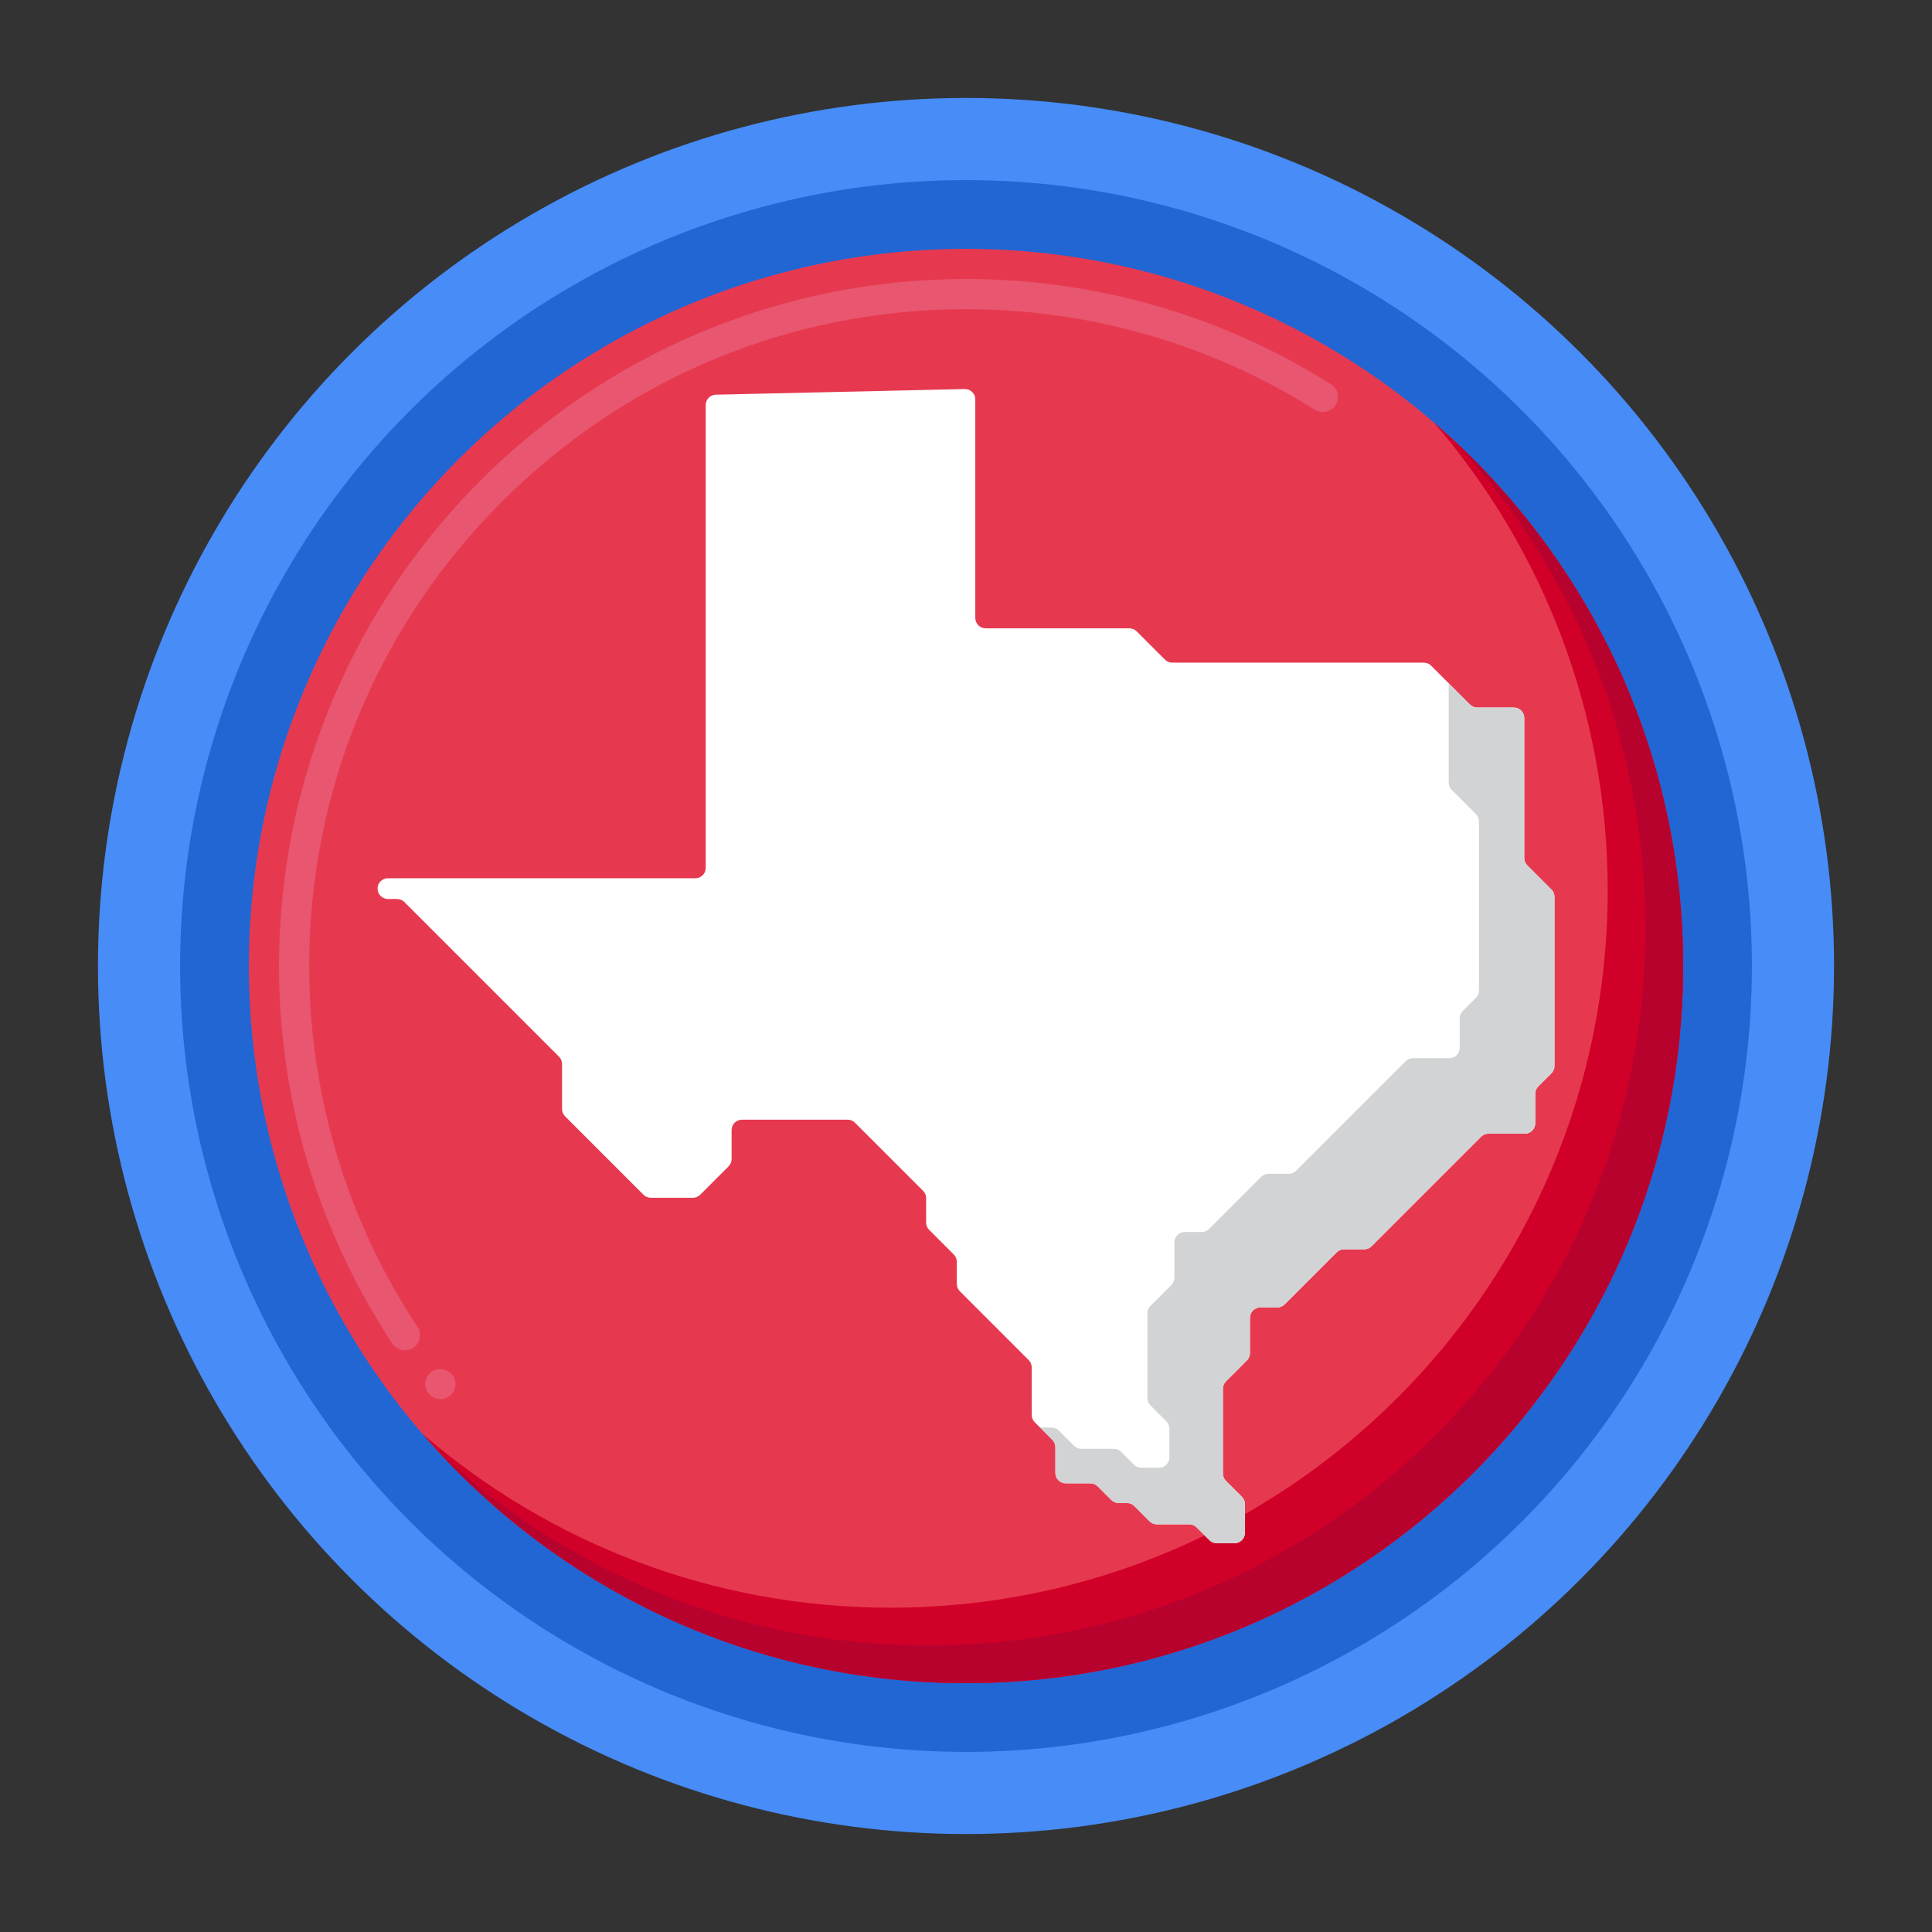
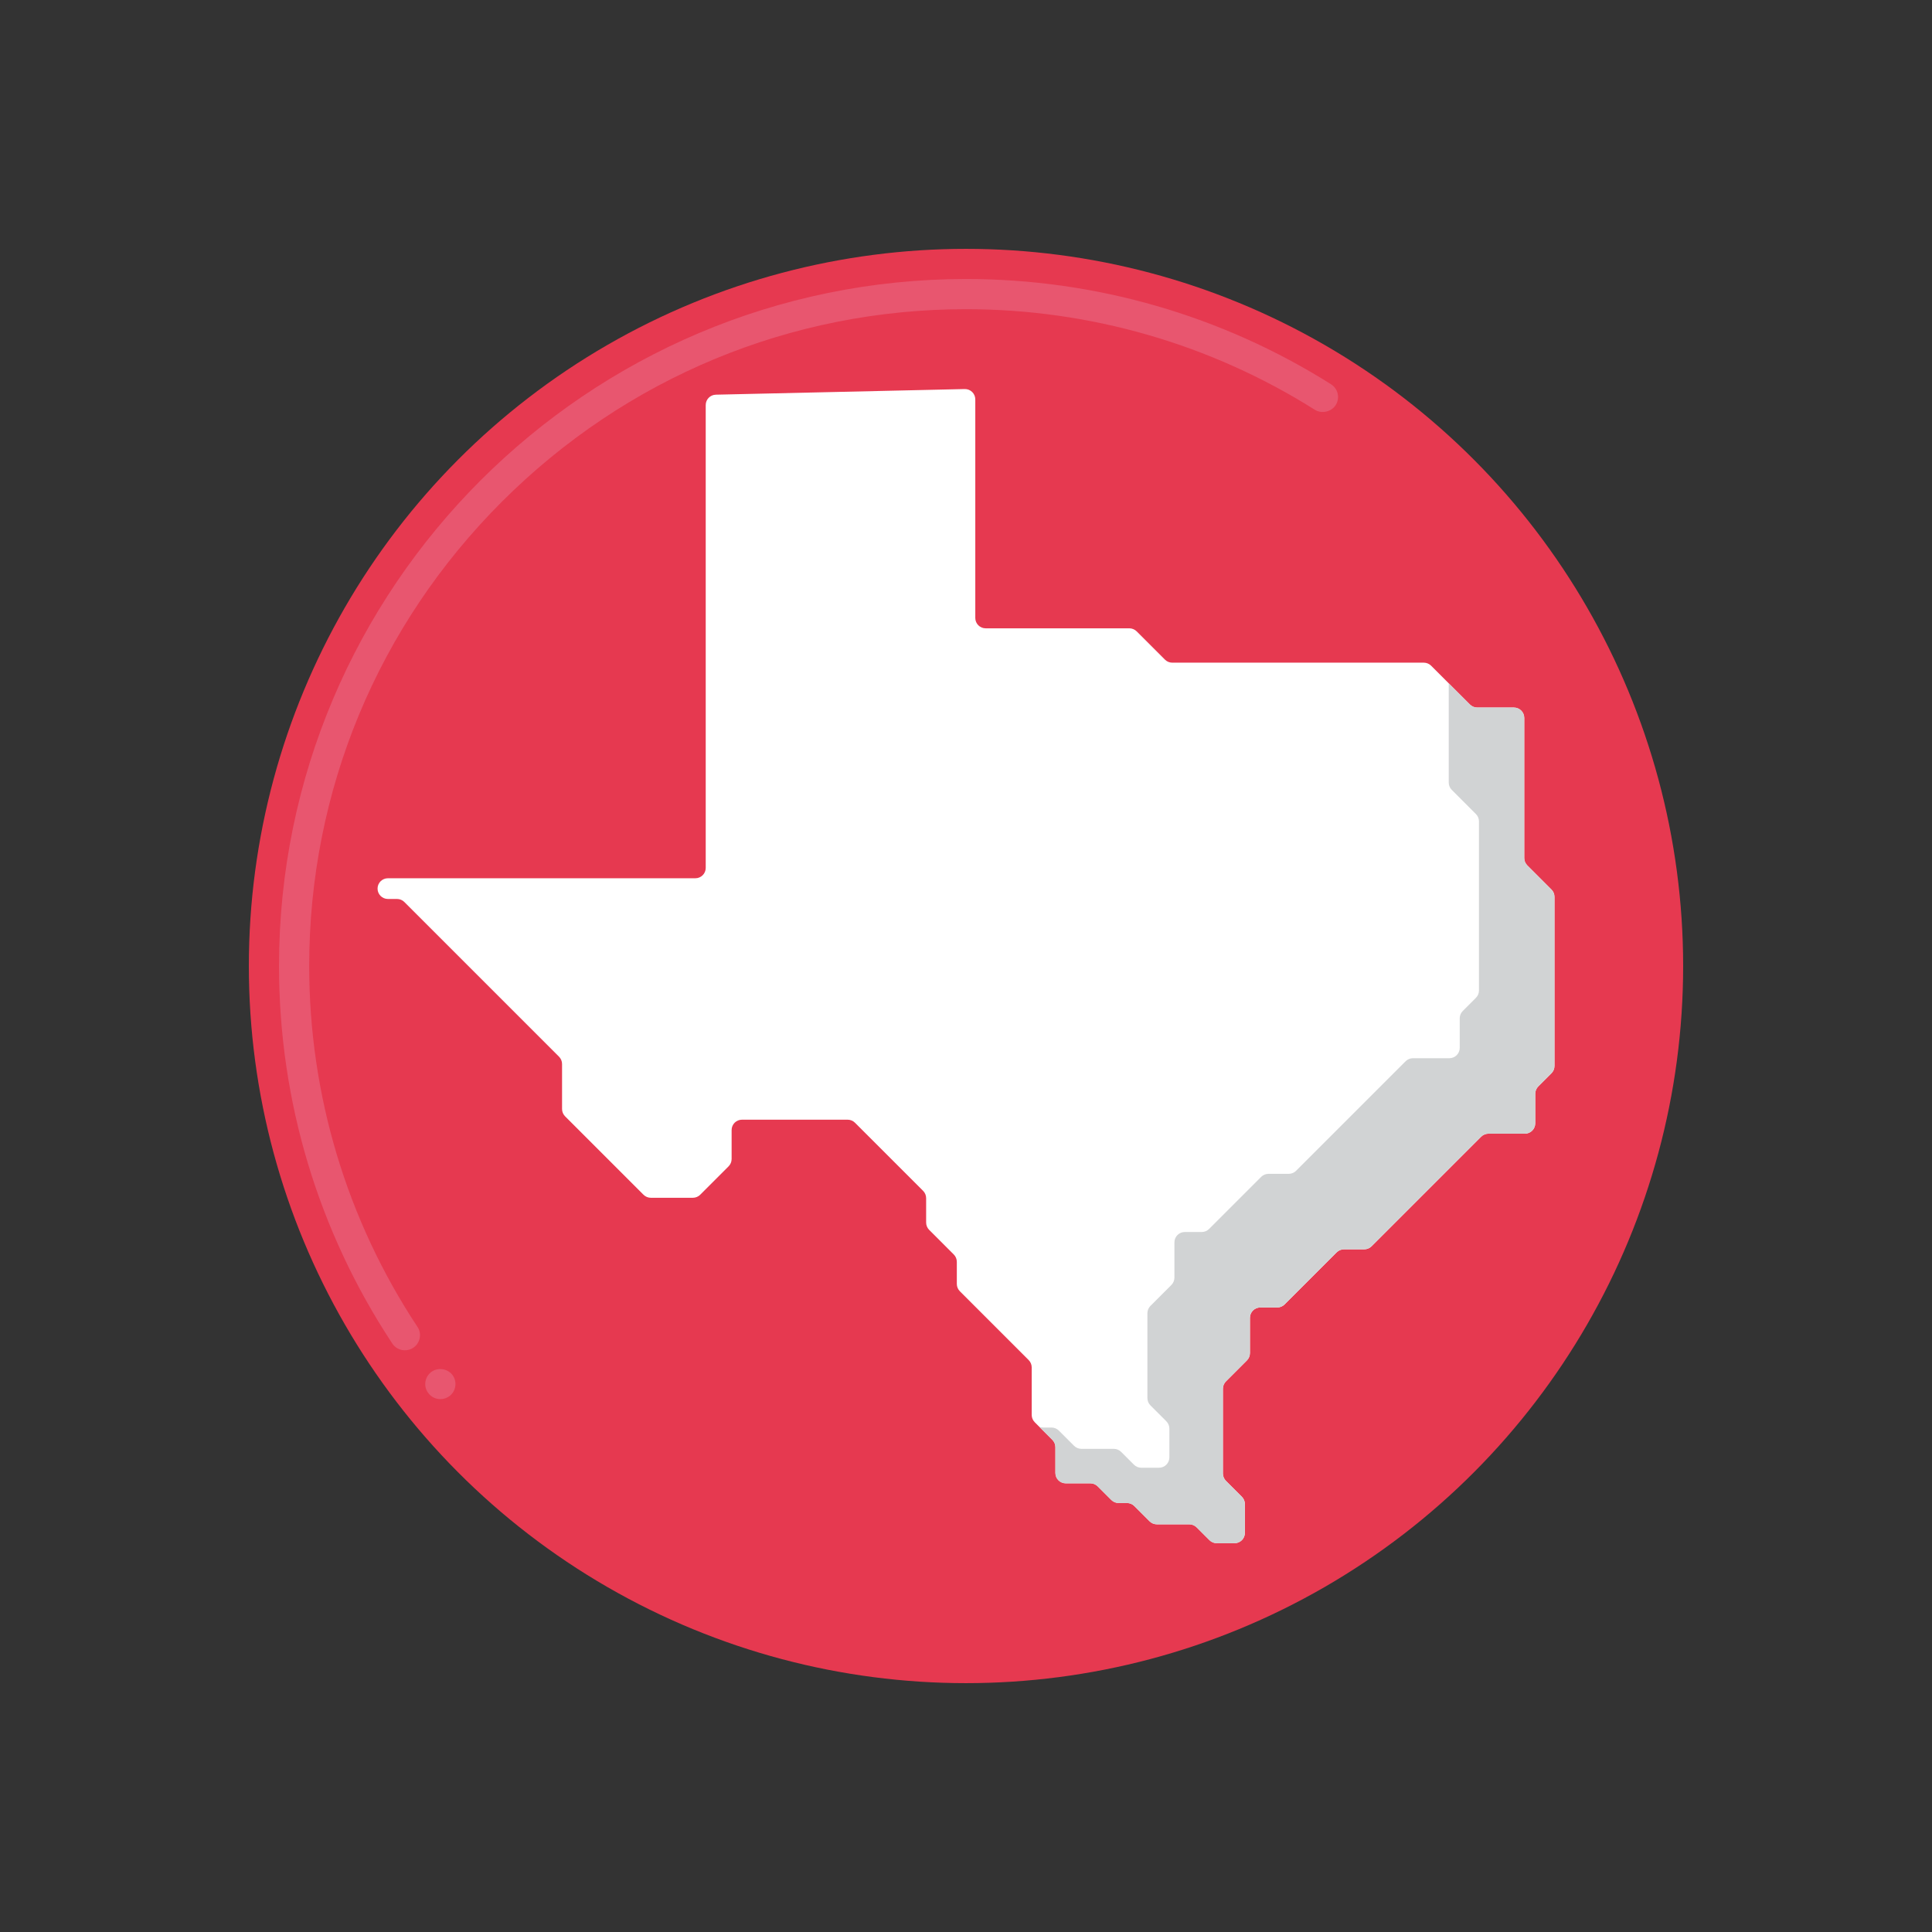
<svg xmlns="http://www.w3.org/2000/svg" id="Layer_1" height="512" viewBox="0 0 256 256" width="512">
  <rect x="0" y="0" width="256" height="256" fill="#333333" stroke="none" />
  <g>
    <g>
      <g>
-         <circle cx="128" cy="128" fill="#478cf7" r="115.021" />
-       </g>
+         </g>
      <g>
-         <circle cx="128" cy="128" fill="#2266d3" r="104.137" />
-       </g>
+         </g>
      <g>
        <circle cx="128" cy="128" fill="#e63950" r="95.026" />
      </g>
      <g>
        <g>
          <path d="m58.35 185.39c-.61 0-1.18-.27-1.56-.75-.34-.42-.49-.939-.43-1.47s.33-1.01.74-1.34c.84-.67 2.15-.521 2.82.319.68.86.54 2.12-.32 2.811-.36.28-.79.43-1.25.43zm-4.7-6.47c-.67 0-1.3-.33-1.67-.9-9.82-14.87-15.01-32.16-15.01-50.02.01-50.19 40.84-91.021 91.03-91.03 17.16 0 33.88 4.82 48.359 13.94.94.59 1.221 1.83.631 2.76-.57.899-1.851 1.2-2.761.63-13.84-8.72-29.83-13.33-46.229-13.33-23.2 0-45.05 9.07-61.51 25.521-16.45 16.459-25.52 38.309-25.52 61.509 0 17.06 4.96 33.6 14.34 47.81.01 0 .01 0 .01.01.61.921.35 2.16-.57 2.771-.33.219-.71.329-1.1.329z" fill="#e8566f" />
        </g>
      </g>
      <g>
-         <path d="m190.008 55.992c14.345 16.643 23.018 38.313 23.018 62.008 0 52.481-42.545 95.026-95.026 95.026-23.696 0-45.365-8.673-62.008-23.018 17.426 20.218 43.222 33.018 72.008 33.018 52.481 0 95.026-42.545 95.026-95.026 0-28.786-12.8-54.582-33.018-72.008z" fill="#d10028" />
-       </g>
+         </g>
      <g>
-         <path d="m192.647 58.353c15.749 16.959 25.379 39.678 25.379 64.647 0 52.481-42.545 95.026-95.026 95.026-24.969 0-47.688-9.63-64.647-25.379 17.353 18.687 42.135 30.379 69.647 30.379 52.481 0 95.026-42.545 95.026-95.026 0-27.513-11.692-52.294-30.379-69.647z" fill="#b7022d" />
-       </g>
+         </g>
    </g>
    <g>
      <path d="m93.512 53.669v61.333c0 .758-.614 1.372-1.372 1.372h-40.739c-.758 0-1.372.614-1.372 1.372 0 .758.614 1.372 1.372 1.372h1.207c.364 0 .713.145.97.402l20.495 20.495c.257.257.402.606.402.97v5.963c0 .364.145.713.402.97l10.392 10.392c.257.257.606.402.97.402h5.569c.364 0 .713-.145.97-.402l3.763-3.763c.257-.257.402-.606.402-.97v-3.84c0-.758.614-1.372 1.372-1.372h14.004c.364 0 .713.145.97.402l9.027 9.027c.257.257.402.606.402.97v3.233c0 .364.145.713.402.97l3.262 3.262c.257.257.402.606.402.97v2.929c0 .364.145.713.402.97l9.118 9.118c.257.257.402.606.402.97v6.297c0 .364.145.713.402.97l2.337 2.337c.257.257.402.606.402.97v3.415c0 .758.614 1.372 1.372 1.372h3.263c.364 0 .713.145.97.402l1.806 1.806c.257.257.606.402.97.402h1.109c.364 0 .713.145.97.402l2.018 2.018c.257.257.606.402.97.402h4.295c.364 0 .713.145.97.402l1.7 1.7c.257.257.606.402.97.402h2.353c.758 0 1.372-.614 1.372-1.372v-3.81c0-.364-.145-.713-.402-.97l-2.109-2.109c-.257-.257-.402-.606-.402-.97v-11.242c0-.364.145-.713.402-.97l2.777-2.777c.257-.257.402-.606.402-.97v-4.674c0-.758.614-1.372 1.372-1.372h2.247c.364 0 .713-.145.97-.402l6.903-6.903c.257-.257.606-.402.97-.402h2.686c.364 0 .713-.145.97-.402l14.518-14.518c.257-.257.606-.402.97-.402h4.826c.758 0 1.372-.614 1.372-1.372v-3.916c0-.364.145-.713.402-.97l1.745-1.745c.257-.257.402-.606.402-.97v-22.408c0-.364-.145-.713-.402-.97l-3.201-3.201c-.257-.257-.402-.606-.402-.97v-18.57c0-.758-.614-1.372-1.372-1.372h-4.856c-.364 0-.713-.145-.97-.402l-5.143-5.143c-.257-.257-.606-.402-.97-.402h-33.33c-.364 0-.713-.145-.97-.402l-3.747-3.747c-.257-.257-.606-.402-.97-.402h-19.04c-.758 0-1.372-.614-1.372-1.372v-28.961c0-.77-.633-1.389-1.403-1.371l-32.97.746c-.75.017-1.346.626-1.346 1.371z" fill="#fff" />
    </g>
    <g>
      <g>
        <path d="m205.569 117.867-3.201-3.202c-.257-.257-.402-.606-.402-.97v-18.57c0-.758-.614-1.372-1.372-1.372h-4.856c-.364 0-.713-.145-.97-.402l-2.802-2.802v13.146c0 .364.144.712.402.97l3.201 3.202c.257.257.402.606.402.97v22.408c0 .364-.145.713-.402.97l-1.745 1.745c-.257.257-.402.606-.402.97v3.916c0 .758-.614 1.372-1.372 1.372h-4.826c-.364 0-.713.145-.97.402l-14.518 14.518c-.257.257-.606.402-.97.402h-2.686c-.364 0-.713.145-.97.402l-6.903 6.903c-.257.257-.606.402-.97.402h-2.247c-.758 0-1.372.614-1.372 1.372v4.674c0 .364-.145.713-.402.97l-2.777 2.776c-.257.257-.402.606-.402.97v11.242c0 .364.145.713.402.97l2.109 2.109c.257.257.402.606.402.97v3.81c0 .757-.614 1.372-1.372 1.372h-2.353c-.364 0-.713-.145-.97-.402l-1.7-1.7c-.257-.257-.606-.401-.97-.401h-4.294c-.364 0-.713-.145-.97-.402l-2.018-2.018c-.257-.257-.606-.402-.97-.402h-1.109c-.18 0-.355-.035-.518-.102l1.736 1.736c.257.257.402.606.402.97v3.415c0 .757.614 1.372 1.372 1.372h3.263c.364 0 .713.145.97.402l1.806 1.806c.257.257.606.402.97.402h1.109c.364 0 .713.145.97.402l2.018 2.018c.257.257.606.402.97.402h4.294c.364 0 .713.145.97.401l1.7 1.7c.257.257.606.402.97.402h2.353c.758 0 1.372-.614 1.372-1.372v-3.81c0-.364-.145-.713-.402-.97l-2.109-2.109c-.257-.257-.402-.606-.402-.97v-11.242c0-.364.145-.713.402-.97l2.777-2.776c.257-.257.402-.606.402-.97v-4.674c0-.757.614-1.372 1.372-1.372h2.247c.364 0 .713-.145.97-.402l6.903-6.903c.257-.257.606-.402.97-.402h2.686c.364 0 .713-.145.97-.402l14.518-14.518c.257-.257.606-.402.97-.402h4.826c.758 0 1.372-.614 1.372-1.372v-3.916c0-.364.145-.713.402-.97l1.745-1.745c.257-.257.402-.606.402-.97v-22.408c-.001-.365-.146-.714-.403-.971z" fill="#d1d3d4" />
      </g>
    </g>
  </g>
</svg>